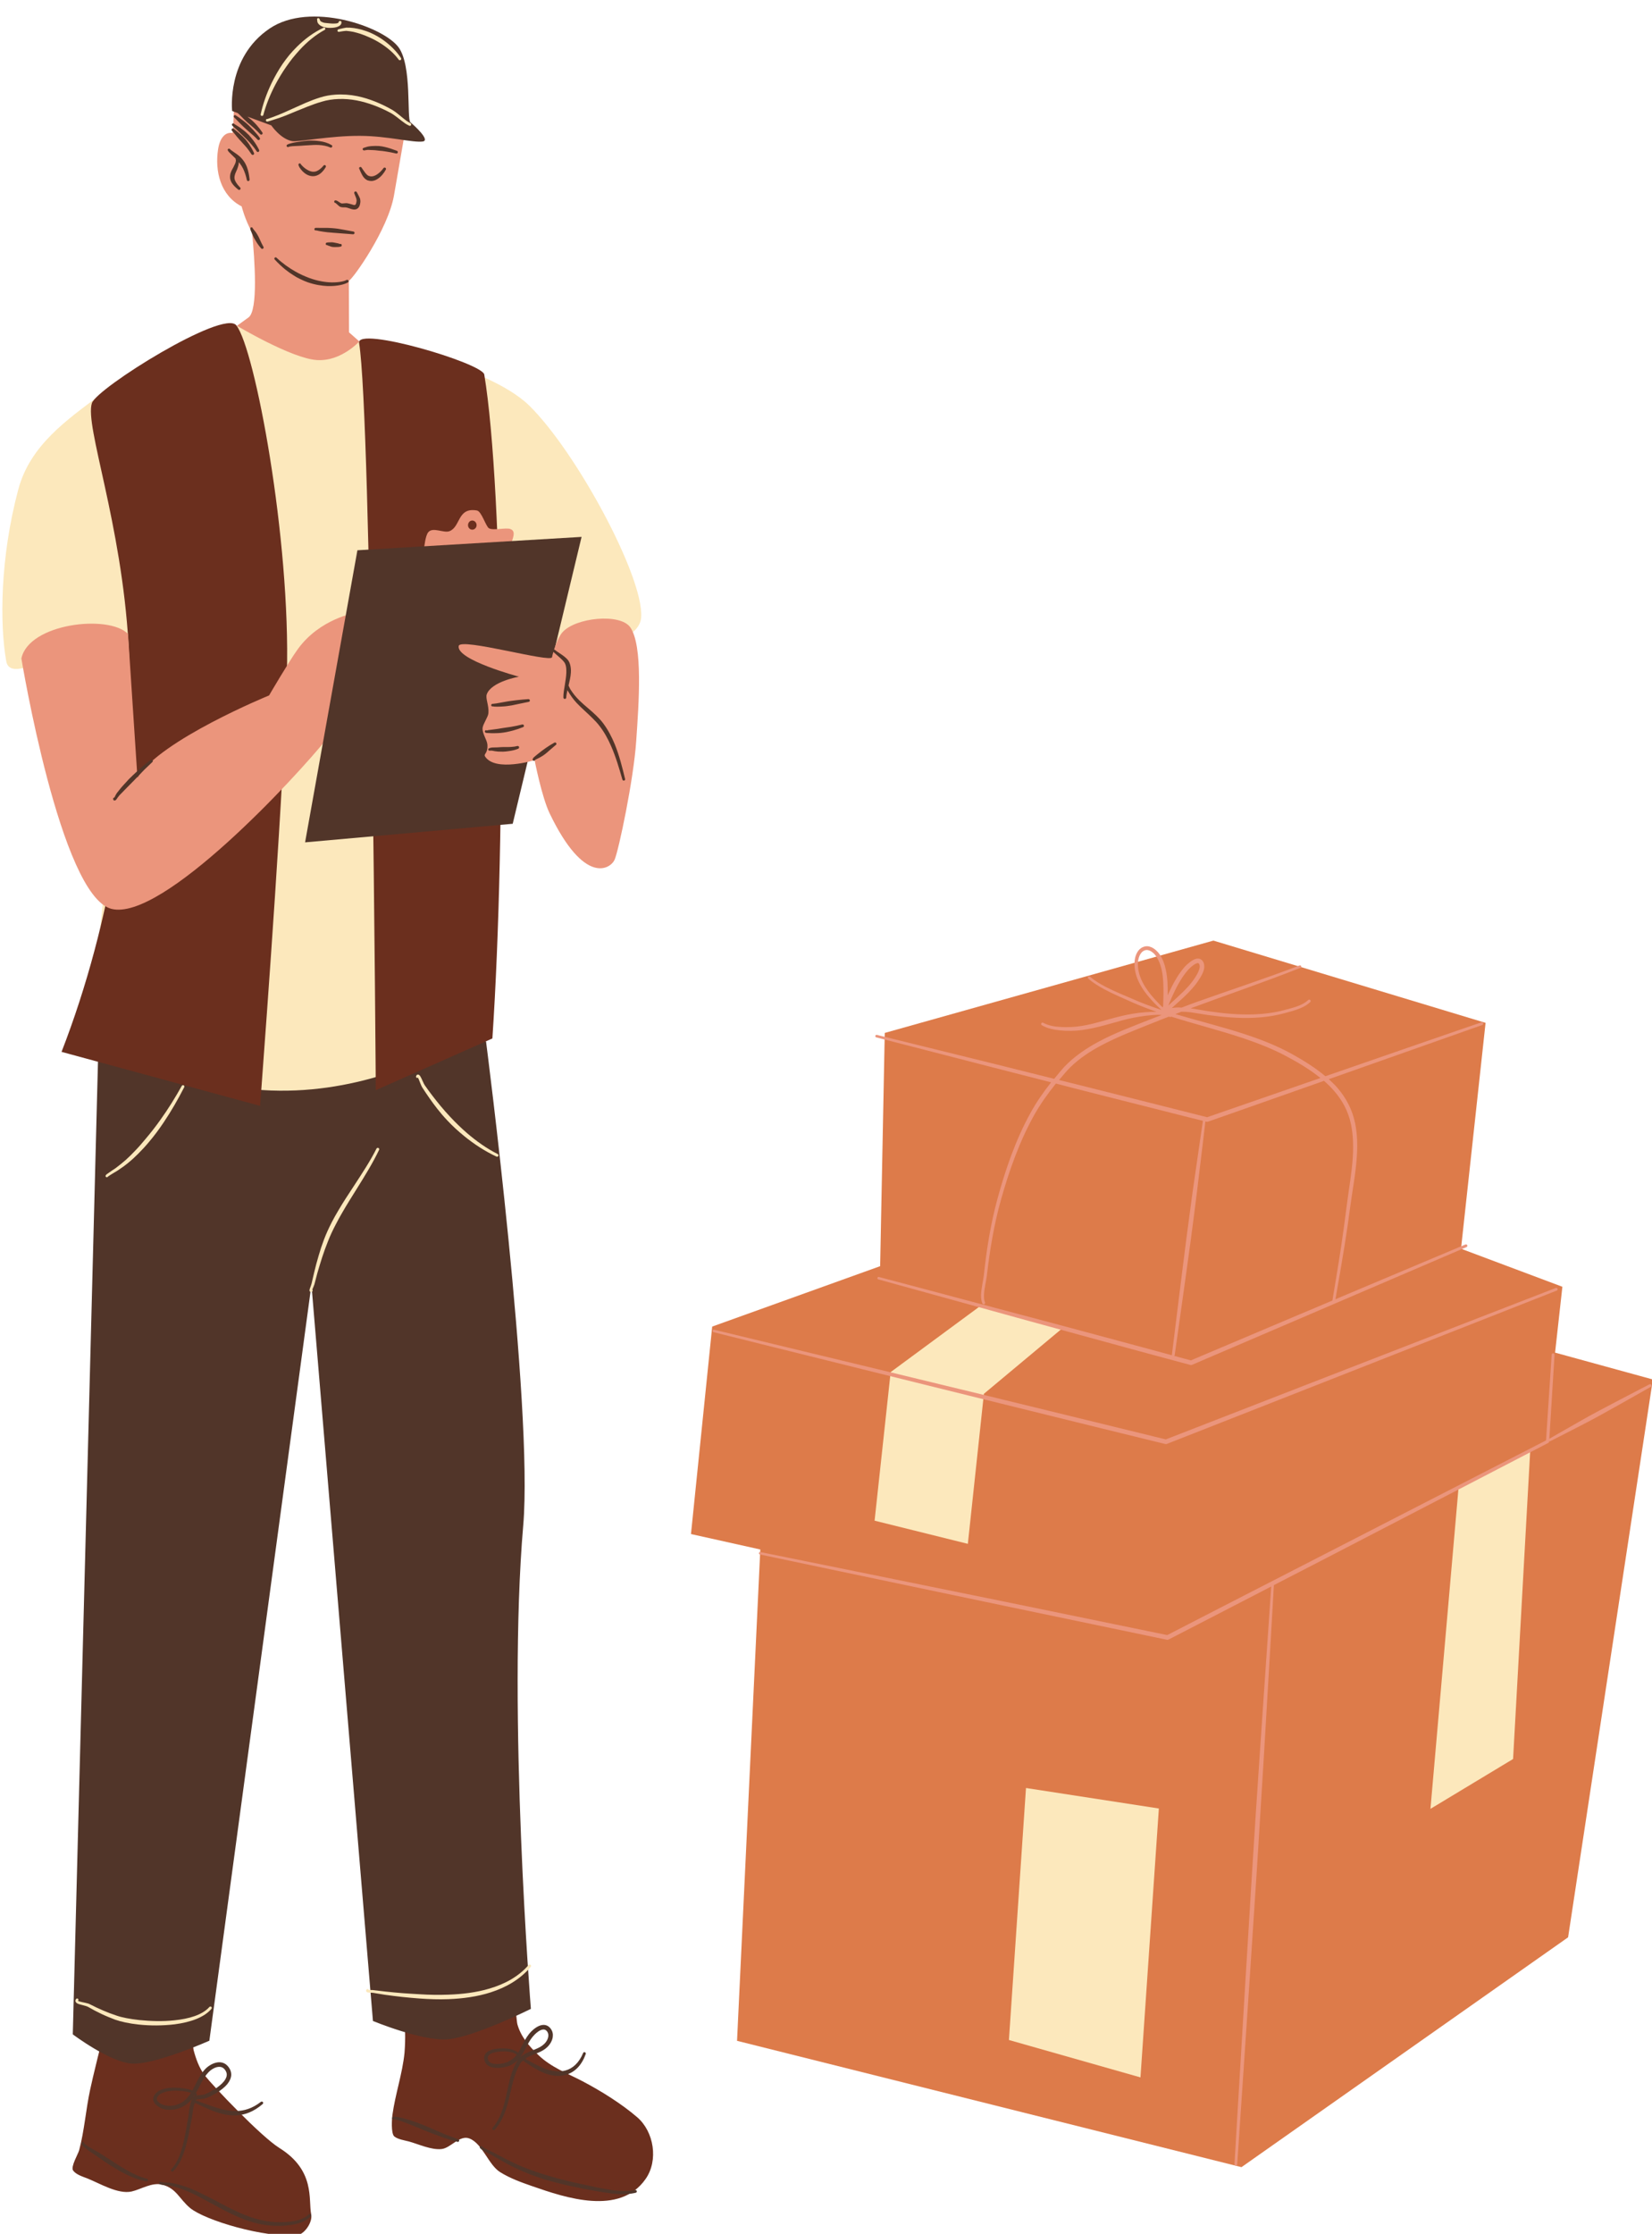
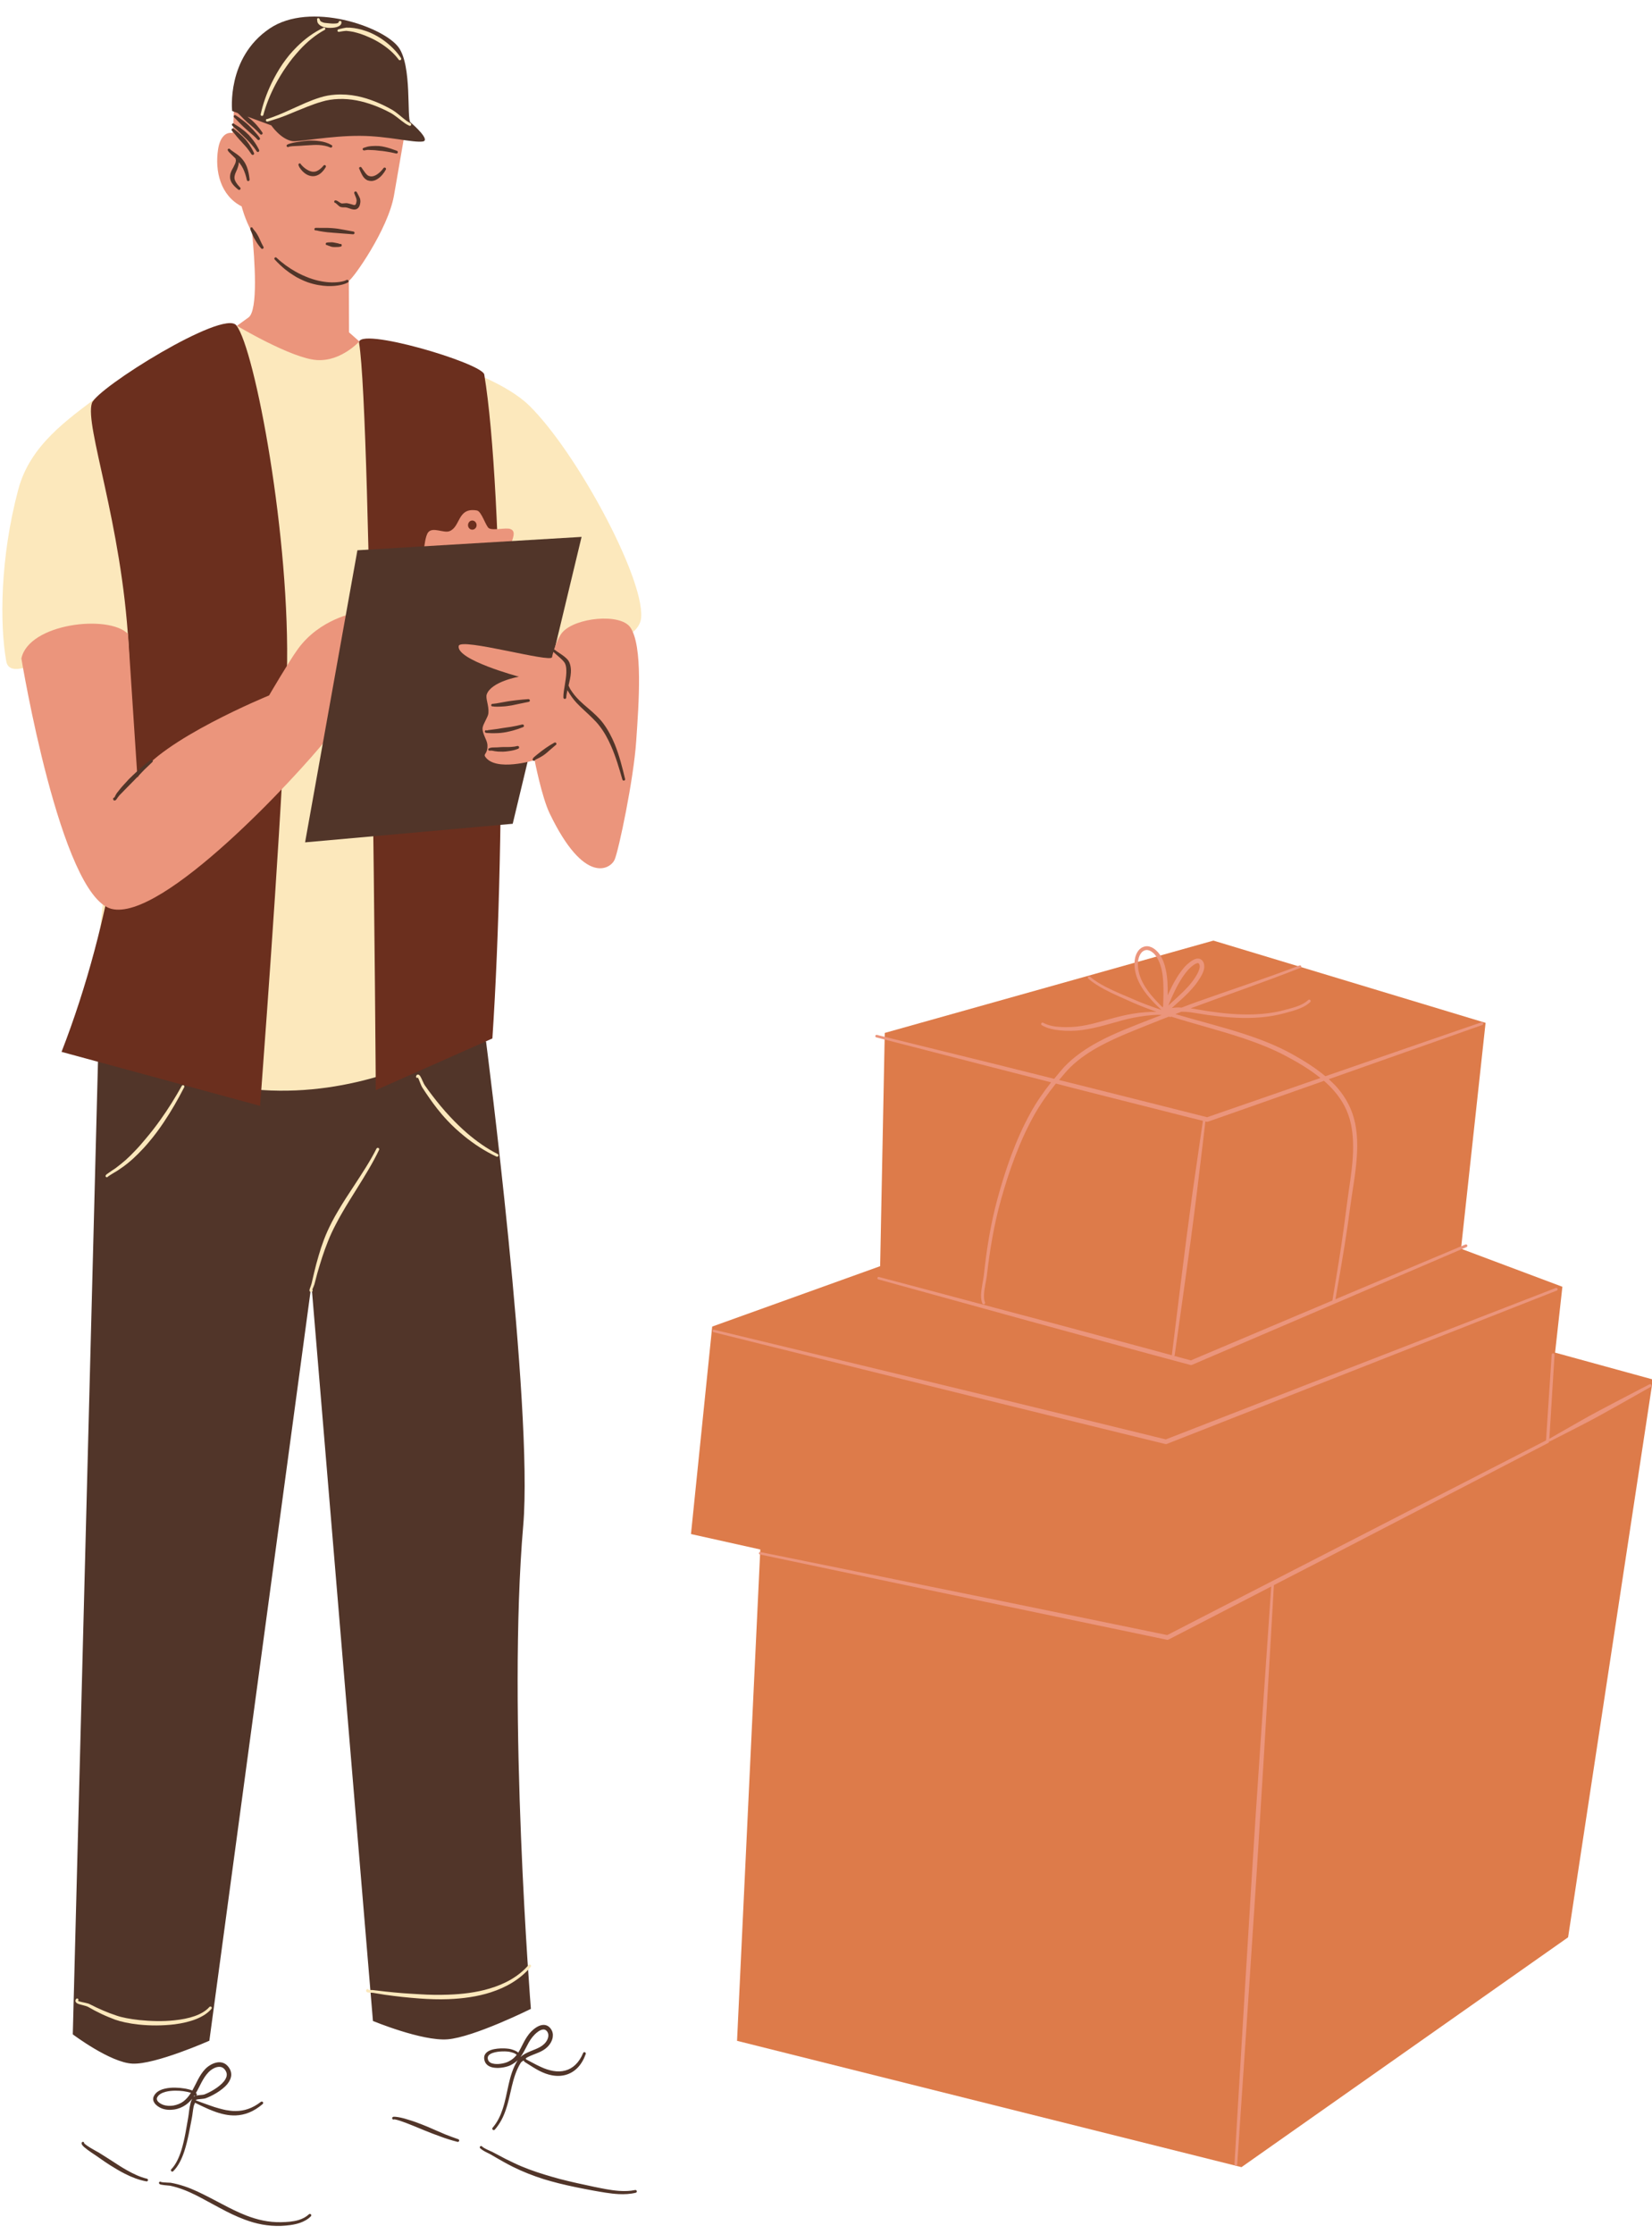
<svg xmlns="http://www.w3.org/2000/svg" fill="#000000" height="94.5" preserveAspectRatio="xMidYMid meet" version="1" viewBox="-0.1 -0.7 69.9 94.5" width="69.9" zoomAndPan="magnify">
  <defs>
    <clipPath id="a">
-       <path d="M 2 83 L 28 83 L 28 93.871 L 2 93.871 Z M 2 83" />
-     </clipPath>
+       </clipPath>
    <clipPath id="b">
      <path d="M 2 43 L 27 43 L 27 93.871 L 2 93.871 Z M 2 43" />
    </clipPath>
    <clipPath id="c">
      <path d="M 29 39 L 69.84 39 L 69.84 91 L 29 91 Z M 29 39" />
    </clipPath>
    <clipPath id="d">
      <path d="M 30 39 L 69.84 39 L 69.84 91 L 30 91 Z M 30 39" />
    </clipPath>
  </defs>
  <g>
    <g id="change1_1">
      <path d="M 9.742 4.926 C 9.805 4.57 9.766 3.672 9.844 3.602 C 10.051 3.426 11.84 3.949 12.246 3.887 C 15.336 3.398 16.984 5.184 16.984 5.184 C 16.984 5.184 16.781 6.367 16.57 7.57 C 16.316 9.012 14.844 11.09 14.66 11.18 L 14.668 13.359 L 15.141 13.777 C 15.141 13.777 13.973 14.871 12.684 14.617 C 11.57 14.398 9.883 13.113 9.883 13.113 C 9.883 13.113 9.84 13.145 10.414 12.73 C 10.828 12.434 10.68 10.301 10.566 9.141 C 10.242 8.531 10.125 8.031 10.125 8.031 C 9.238 7.578 8.98 6.555 9.129 5.605 C 9.215 5.078 9.465 4.879 9.742 4.926" fill="#eb957c" fill-rule="evenodd" />
    </g>
    <g clip-path="url(#a)" id="change2_2">
      <path d="M 26.859 88.863 C 26.191 88.289 25.324 87.75 24.543 87.34 C 23.898 87.004 23.223 86.754 22.688 86.242 C 22.293 85.867 21.934 85.457 21.789 84.922 C 21.758 84.809 21.711 83.961 21.613 83.93 C 21.289 83.832 20.656 84.152 20.355 84.238 C 19.398 84.516 18.395 84.906 17.391 84.973 L 16.957 84.93 C 17.094 84.887 17.031 86 17.016 86.141 C 16.926 87.031 16.625 87.883 16.504 88.77 C 16.484 88.906 16.434 89.555 16.586 89.68 C 16.734 89.801 17.023 89.844 17.203 89.891 C 17.609 90.004 18.152 90.258 18.582 90.211 C 18.973 90.172 19.348 89.598 19.766 89.766 C 20.32 89.984 20.562 90.875 21.062 91.188 C 21.48 91.449 21.957 91.621 22.418 91.781 C 23.84 92.277 26.121 93.043 27.215 91.48 C 27.77 90.691 27.57 89.473 26.859 88.863 Z M 13.066 92.969 C 13.137 93.32 12.766 93.828 12.469 93.855 C 11.098 93.98 8.57 93.227 7.941 92.703 C 7.48 92.316 7.367 91.875 6.766 91.719 C 6.332 91.605 5.855 91.922 5.465 92.008 C 4.887 92.133 4.113 91.66 3.594 91.453 C 3.402 91.379 3.117 91.293 2.992 91.117 C 2.883 90.957 3.207 90.422 3.25 90.258 C 3.473 89.422 3.531 88.543 3.715 87.695 C 3.789 87.336 4.27 85.297 4.352 85.234 C 4.395 85.207 4.621 85.285 4.664 85.293 C 4.984 85.355 5.312 85.41 5.637 85.438 C 5.926 85.461 6.215 85.488 6.508 85.508 C 6.879 85.535 7.25 85.535 7.621 85.535 C 7.695 85.535 7.941 85.504 8.008 85.562 C 8.07 85.621 8.07 85.941 8.09 86.02 C 8.191 86.398 8.332 86.797 8.574 87.109 C 8.914 87.543 10.938 89.676 11.719 90.164 C 13.254 91.121 12.941 92.355 13.066 92.969" fill="#6b2f1e" fill-rule="evenodd" />
    </g>
    <g clip-path="url(#b)" id="change3_3">
      <path d="M 22.211 85.82 C 22.117 85.992 22.035 86.168 21.922 86.32 C 21.98 86.266 22.047 86.219 22.117 86.18 C 22.254 86.105 22.406 86.051 22.555 85.988 C 22.695 85.93 22.828 85.863 22.926 85.766 C 23 85.695 23.062 85.602 23.09 85.5 C 23.113 85.41 23.109 85.316 23.047 85.234 C 22.996 85.164 22.93 85.145 22.863 85.156 C 22.738 85.176 22.609 85.281 22.523 85.367 C 22.383 85.508 22.289 85.664 22.211 85.82 Z M 21.762 86.227 C 21.754 86.215 21.738 86.203 21.727 86.195 C 21.656 86.145 21.551 86.121 21.492 86.105 C 21.359 86.07 21 86.059 20.75 86.145 C 20.605 86.195 20.496 86.281 20.551 86.438 C 20.59 86.551 20.703 86.594 20.832 86.609 C 21.039 86.633 21.293 86.574 21.418 86.508 C 21.57 86.434 21.676 86.336 21.762 86.227 Z M 22.043 85.73 C 22.133 85.559 22.23 85.387 22.387 85.23 C 22.5 85.117 22.672 84.988 22.836 84.965 C 22.969 84.945 23.098 84.98 23.203 85.121 C 23.281 85.227 23.305 85.348 23.289 85.465 C 23.27 85.625 23.172 85.789 23.055 85.898 C 22.961 85.992 22.844 86.059 22.715 86.117 C 22.547 86.191 22.359 86.25 22.203 86.336 C 22.176 86.348 22.164 86.371 22.141 86.387 C 22.152 86.402 22.16 86.418 22.176 86.426 C 22.316 86.5 22.457 86.574 22.598 86.648 C 22.656 86.676 22.719 86.707 22.777 86.734 C 22.957 86.82 23.133 86.875 23.301 86.906 C 23.488 86.938 23.664 86.934 23.828 86.887 C 24.141 86.801 24.402 86.559 24.574 86.148 C 24.586 86.117 24.617 86.102 24.648 86.117 C 24.68 86.129 24.695 86.16 24.684 86.191 C 24.516 86.664 24.23 86.945 23.883 87.059 C 23.695 87.121 23.484 87.133 23.266 87.094 C 23.082 87.062 22.891 86.992 22.699 86.891 C 22.617 86.848 22.539 86.801 22.461 86.754 C 22.344 86.684 22.23 86.605 22.113 86.535 C 22.09 86.52 22.07 86.496 22.055 86.469 C 22.051 86.465 22.051 86.465 22.051 86.465 C 22.012 86.496 21.961 86.52 21.934 86.562 C 21.551 87.18 21.531 87.91 21.293 88.574 C 21.195 88.863 21.055 89.137 20.836 89.391 C 20.812 89.414 20.777 89.418 20.75 89.395 C 20.727 89.375 20.723 89.336 20.742 89.312 C 20.949 89.07 21.074 88.805 21.164 88.531 C 21.395 87.852 21.406 87.109 21.789 86.477 C 21.797 86.465 21.801 86.457 21.809 86.449 C 21.723 86.531 21.621 86.605 21.496 86.668 C 21.348 86.738 21.055 86.805 20.809 86.77 C 20.617 86.746 20.461 86.656 20.406 86.484 C 20.344 86.285 20.422 86.152 20.574 86.066 C 20.84 85.918 21.355 85.941 21.523 85.988 C 21.605 86.012 21.754 86.059 21.828 86.133 C 21.906 86.008 21.973 85.867 22.043 85.73 Z M 6.59 88.207 C 6.645 88.266 6.727 88.312 6.793 88.336 C 6.93 88.387 7.09 88.395 7.238 88.371 C 7.391 88.344 7.539 88.285 7.656 88.199 C 7.789 88.098 7.887 87.977 7.969 87.848 L 7.98 87.832 C 7.93 87.816 7.883 87.805 7.832 87.793 C 7.773 87.781 7.715 87.77 7.656 87.762 C 7.473 87.738 7.164 87.723 6.91 87.789 C 6.75 87.832 6.609 87.902 6.547 88.035 C 6.52 88.102 6.547 88.16 6.59 88.207 Z M 8.09 88 C 8.109 87.984 8.133 87.973 8.16 87.961 C 8.156 87.961 8.148 87.961 8.145 87.957 C 8.141 87.957 8.133 87.953 8.125 87.945 L 8.125 87.949 C 8.113 87.965 8.102 87.98 8.09 88 Z M 8.18 87.859 C 8.184 87.863 8.188 87.863 8.188 87.859 C 8.191 87.859 8.188 87.859 8.188 87.859 C 8.184 87.859 8.184 87.855 8.18 87.855 Z M 8.188 87.844 C 8.207 87.848 8.223 87.867 8.227 87.887 C 8.23 87.922 8.215 87.941 8.207 87.949 C 8.316 87.926 8.484 87.922 8.535 87.906 C 8.75 87.828 9.164 87.609 9.379 87.344 C 9.457 87.242 9.508 87.133 9.492 87.02 C 9.48 86.953 9.449 86.887 9.387 86.82 C 9.297 86.727 9.18 86.719 9.062 86.75 C 8.934 86.785 8.809 86.871 8.727 86.957 C 8.477 87.215 8.363 87.547 8.188 87.844 Z M 6.734 88.488 C 6.629 88.445 6.5 88.363 6.434 88.258 C 6.379 88.176 6.359 88.078 6.41 87.973 C 6.492 87.801 6.668 87.703 6.879 87.656 C 7.152 87.59 7.48 87.613 7.676 87.645 C 7.734 87.652 7.797 87.664 7.859 87.68 C 7.918 87.695 7.98 87.711 8.039 87.734 C 8.211 87.426 8.332 87.09 8.586 86.824 C 8.715 86.691 8.918 86.566 9.117 86.543 C 9.266 86.527 9.41 86.566 9.527 86.691 C 9.645 86.82 9.688 86.953 9.684 87.082 C 9.676 87.211 9.617 87.34 9.523 87.457 C 9.285 87.75 8.828 87.984 8.594 88.066 C 8.562 88.078 8.488 88.086 8.41 88.094 C 8.332 88.102 8.246 88.105 8.199 88.129 L 8.195 88.129 C 8.191 88.137 8.191 88.145 8.188 88.152 C 8.387 88.227 8.586 88.301 8.777 88.367 C 8.914 88.418 9.051 88.461 9.184 88.496 C 9.277 88.523 9.367 88.543 9.457 88.562 C 9.598 88.586 9.734 88.605 9.871 88.602 C 10.219 88.602 10.57 88.5 10.938 88.215 C 10.965 88.195 11 88.199 11.023 88.223 C 11.043 88.25 11.039 88.289 11.012 88.309 C 10.629 88.637 10.254 88.773 9.875 88.789 C 9.723 88.793 9.574 88.781 9.422 88.75 C 9.324 88.73 9.227 88.707 9.133 88.676 C 8.992 88.633 8.855 88.578 8.719 88.52 C 8.531 88.438 8.344 88.348 8.152 88.254 C 8.133 88.309 8.105 88.355 8.094 88.41 C 8.059 88.578 8.047 88.758 8.016 88.91 C 7.938 89.297 7.855 89.828 7.699 90.305 C 7.59 90.637 7.441 90.941 7.23 91.148 C 7.207 91.172 7.172 91.172 7.148 91.148 C 7.125 91.125 7.125 91.09 7.148 91.066 C 7.34 90.867 7.473 90.578 7.574 90.262 C 7.719 89.793 7.793 89.262 7.863 88.879 C 7.895 88.703 7.906 88.484 7.957 88.293 C 7.973 88.215 8 88.145 8.035 88.078 C 7.957 88.176 7.867 88.266 7.762 88.34 C 7.621 88.441 7.449 88.512 7.266 88.539 C 7.086 88.566 6.898 88.555 6.734 88.488 Z M 26.773 91.945 C 26.555 91.992 26.32 91.996 26.082 91.98 C 25.727 91.953 25.363 91.875 25.039 91.809 C 24.555 91.707 24.066 91.602 23.586 91.477 C 23.383 91.422 23.176 91.363 22.973 91.301 C 22.523 91.164 22.082 91.008 21.656 90.805 C 21.531 90.746 21.406 90.684 21.285 90.625 C 21.102 90.531 20.922 90.434 20.738 90.336 C 20.645 90.289 20.516 90.242 20.41 90.18 C 20.363 90.156 20.324 90.129 20.293 90.098 C 20.273 90.078 20.238 90.078 20.219 90.098 C 20.195 90.121 20.195 90.152 20.215 90.176 C 20.254 90.211 20.301 90.246 20.352 90.277 C 20.457 90.344 20.586 90.395 20.676 90.449 C 20.855 90.555 21.035 90.656 21.215 90.758 C 21.336 90.824 21.457 90.891 21.582 90.953 C 22.012 91.168 22.461 91.344 22.918 91.488 C 23.121 91.551 23.332 91.605 23.539 91.66 C 24.023 91.781 24.52 91.879 25.008 91.969 C 25.34 92.027 25.711 92.098 26.074 92.117 C 26.324 92.129 26.57 92.117 26.801 92.059 C 26.832 92.055 26.852 92.02 26.844 91.988 C 26.836 91.957 26.805 91.938 26.773 91.945 Z M 18.746 89.594 C 18.496 89.492 18.254 89.379 18.004 89.273 C 17.84 89.203 17.672 89.141 17.496 89.074 C 17.371 89.031 17.246 88.988 17.121 88.953 C 17.035 88.926 16.953 88.902 16.863 88.883 C 16.84 88.875 16.641 88.84 16.57 88.844 C 16.543 88.844 16.527 88.852 16.516 88.859 C 16.5 88.871 16.492 88.887 16.492 88.906 C 16.492 88.914 16.496 88.926 16.504 88.938 C 16.52 88.965 16.551 88.969 16.578 88.957 L 16.582 88.953 C 16.648 88.961 16.809 89.008 16.828 89.016 C 16.91 89.043 16.988 89.07 17.07 89.102 C 17.191 89.148 17.312 89.199 17.434 89.246 C 17.578 89.305 17.719 89.367 17.859 89.422 C 18.078 89.512 18.293 89.594 18.512 89.672 C 18.75 89.762 18.996 89.84 19.254 89.906 C 19.285 89.914 19.32 89.898 19.328 89.867 C 19.336 89.836 19.32 89.801 19.285 89.793 C 19.102 89.73 18.922 89.664 18.746 89.594 Z M 12.543 93.211 C 12.301 93.285 12.031 93.301 11.789 93.305 C 11.254 93.316 10.777 93.199 10.32 93.023 C 9.969 92.887 9.629 92.715 9.289 92.535 C 8.949 92.359 8.613 92.176 8.254 92.008 C 8.074 91.926 7.891 91.848 7.699 91.785 C 7.512 91.723 7.32 91.672 7.121 91.637 C 7.086 91.633 6.832 91.629 6.73 91.609 C 6.727 91.605 6.723 91.605 6.719 91.605 C 6.723 91.609 6.723 91.617 6.727 91.617 C 6.723 91.613 6.723 91.609 6.719 91.605 C 6.715 91.605 6.711 91.605 6.715 91.602 C 6.699 91.59 6.672 91.586 6.652 91.598 C 6.629 91.609 6.617 91.645 6.633 91.668 C 6.637 91.68 6.648 91.691 6.672 91.703 C 6.688 91.711 6.715 91.719 6.754 91.723 C 6.867 91.746 7.066 91.754 7.098 91.762 C 7.285 91.801 7.473 91.859 7.652 91.926 C 7.832 91.992 8.008 92.074 8.184 92.16 C 8.531 92.336 8.863 92.527 9.199 92.703 C 9.547 92.891 9.895 93.062 10.254 93.195 C 10.73 93.375 11.234 93.48 11.797 93.461 C 12.047 93.449 12.332 93.422 12.586 93.336 C 12.758 93.277 12.922 93.188 13.051 93.059 C 13.074 93.035 13.078 92.996 13.055 92.973 C 13.031 92.949 12.992 92.949 12.969 92.973 C 12.848 93.086 12.703 93.16 12.543 93.211 Z M 6.719 91.605 C 6.719 91.602 6.715 91.598 6.715 91.602 Z M 3.461 89.969 C 3.465 89.965 3.465 89.961 3.461 89.961 Z M 5.266 91.105 C 5.062 90.992 4.867 90.863 4.676 90.738 C 4.594 90.688 4.516 90.637 4.438 90.586 C 4.316 90.508 4.195 90.43 4.078 90.359 C 4.047 90.344 3.887 90.254 3.734 90.164 C 3.633 90.102 3.535 90.039 3.484 89.988 C 3.477 89.98 3.469 89.973 3.461 89.969 C 3.461 89.973 3.457 89.977 3.457 89.98 C 3.457 89.977 3.461 89.973 3.461 89.969 C 3.457 89.965 3.457 89.965 3.461 89.961 C 3.461 89.938 3.449 89.918 3.43 89.91 C 3.398 89.898 3.367 89.914 3.359 89.938 C 3.348 89.961 3.352 89.984 3.363 90.016 C 3.379 90.047 3.414 90.086 3.461 90.129 C 3.625 90.273 3.941 90.473 3.984 90.504 C 4.098 90.582 4.215 90.664 4.332 90.746 C 4.41 90.797 4.488 90.848 4.57 90.902 C 4.77 91.027 4.977 91.152 5.188 91.258 C 5.48 91.406 5.785 91.523 6.09 91.578 C 6.121 91.586 6.152 91.566 6.16 91.535 C 6.168 91.5 6.145 91.469 6.113 91.465 C 5.824 91.395 5.543 91.262 5.266 91.105 Z M 18.832 85.57 C 17.754 85.652 15.68 84.793 15.68 84.793 L 13.078 53.648 L 8.758 85.629 C 8.758 85.629 6.465 86.645 5.504 86.598 C 4.566 86.555 2.98 85.359 2.98 85.359 L 4.051 44.004 L 20.465 43.355 C 20.465 43.355 22.469 58.824 22.039 63.832 C 21.359 71.738 22.363 84.281 22.363 84.281 C 22.363 84.281 19.945 85.484 18.832 85.57" fill="#513529" fill-rule="evenodd" />
    </g>
    <g id="change4_1">
      <path d="M 3.738 42.621 C 3.738 42.621 5.145 28.648 5.32 26.211 C 5.176 26.207 4.582 26.23 4.371 26.199 C 3.387 26.062 0.371 28.453 0.164 27.27 C -0.113 25.715 -0.098 22.898 0.672 20.012 C 1.168 18.137 2.734 17.059 4.152 15.996 C 5.695 14.84 9.926 13.082 9.926 13.082 C 9.926 13.082 12.23 14.457 13.297 14.531 C 14.363 14.605 15.141 13.703 15.141 13.703 C 15.141 13.703 20.477 14.672 22.301 16.465 C 24.281 18.414 27.125 23.672 27.031 25.395 C 26.941 27.047 22.133 26.809 22.133 26.809 L 20.004 36.23 L 20.508 42.633 C 20.508 42.633 12.18 48.957 3.738 42.621" fill="#fce8bc" fill-rule="evenodd" />
    </g>
    <g id="change2_1">
      <path d="M 15.094 13.809 C 14.973 13.082 20.312 14.66 20.391 15.145 C 21.207 20.07 21.324 34.402 20.734 43.23 L 15.801 45.418 C 15.801 45.418 15.617 16.977 15.094 13.809 Z M 3.789 16.352 C 4.004 15.711 9.352 12.375 9.898 13.062 C 10.684 14.043 12.199 22.098 12.039 27.82 C 11.906 32.539 11.211 41.969 10.906 46.082 L 2.504 43.797 C 4.656 38.262 5.641 31.848 5.34 26.582 C 5.043 21.387 3.473 17.305 3.789 16.352" fill="#6b2f1e" fill-rule="evenodd" />
    </g>
    <g id="change1_2">
      <path d="M 0.805 27.156 C 1.113 25.672 4.5 25.277 5.316 26.117 L 5.715 32.191 C 6.684 30.598 11.285 28.719 11.285 28.719 C 11.285 28.719 12.117 27.293 12.492 26.773 C 13.43 25.465 14.945 25.223 14.945 25.223 C 14.945 25.223 14.977 28.984 13.73 30.551 C 12.48 32.117 6.762 38.312 4.609 37.746 C 2.457 37.18 0.805 27.156 0.805 27.156" fill="#eb957c" fill-rule="evenodd" />
    </g>
    <g id="change1_3">
      <path d="M 19.883 21.32 C 19.984 21.32 20.066 21.41 20.066 21.516 C 20.066 21.621 19.984 21.707 19.883 21.707 C 19.781 21.707 19.703 21.621 19.703 21.516 C 19.703 21.41 19.781 21.32 19.883 21.32 Z M 21.488 22.508 C 21.488 22.508 17.805 22.66 17.816 22.613 C 17.867 22.418 17.887 21.977 18.023 21.812 C 18.219 21.582 18.676 21.863 18.918 21.77 C 19.395 21.59 19.246 20.75 20.078 20.895 C 20.277 20.926 20.457 21.574 20.59 21.648 C 20.766 21.75 21.305 21.613 21.488 21.676 C 21.82 21.789 21.488 22.234 21.488 22.508" fill="#eb957c" fill-rule="evenodd" />
    </g>
    <g id="change3_1">
      <path d="M 12.809 34.934 L 15.023 22.578 L 24.508 22.012 L 21.594 34.148 L 12.809 34.934" fill="#513529" fill-rule="evenodd" />
    </g>
    <g id="change1_4">
      <path d="M 26.82 30.641 C 26.711 32.277 26.078 35.273 25.906 35.668 C 25.73 36.062 24.629 36.773 23.156 33.707 C 22.824 33.02 22.52 31.457 22.52 31.457 C 22.52 31.457 20.879 31.961 20.434 31.316 C 20.336 31.176 20.551 31.207 20.523 30.797 C 20.508 30.598 20.297 30.328 20.32 30.094 C 20.336 29.926 20.555 29.629 20.566 29.469 C 20.594 29.137 20.434 28.848 20.496 28.672 C 20.691 28.129 21.859 27.926 21.859 27.926 C 21.859 27.926 19.191 27.215 19.309 26.625 C 19.383 26.262 23.215 27.352 23.258 27.102 C 23.289 26.922 23.473 26.305 23.699 26.047 C 24.25 25.422 26.148 25.23 26.57 25.84 C 27.109 26.625 26.93 29.043 26.82 30.641" fill="#eb957c" fill-rule="evenodd" />
    </g>
    <g clip-path="url(#c)" id="change5_1">
      <path d="M 37.336 42.996 L 51.242 39.09 L 62.758 42.57 L 61.719 52.125 L 66.008 53.734 L 65.699 56.52 L 69.836 57.656 L 66.25 81.254 L 52.43 90.977 L 31.086 85.633 L 32.07 64.848 L 29.137 64.195 L 30.035 55.418 L 37.141 52.863 L 37.336 42.996" fill="#dd7b4a" fill-rule="evenodd" />
    </g>
    <g id="change3_2">
      <path d="M 22.984 30.949 C 22.926 30.988 22.867 31.031 22.812 31.074 C 22.758 31.117 22.707 31.16 22.648 31.203 C 22.629 31.223 22.5 31.316 22.461 31.367 C 22.438 31.402 22.434 31.434 22.441 31.449 C 22.453 31.477 22.48 31.492 22.512 31.48 C 22.527 31.473 22.535 31.461 22.543 31.449 C 22.543 31.449 22.543 31.449 22.543 31.445 C 22.559 31.434 22.586 31.422 22.617 31.406 C 22.672 31.379 22.727 31.352 22.742 31.344 C 22.789 31.316 22.832 31.289 22.879 31.262 C 22.906 31.242 22.934 31.223 22.961 31.203 C 23.027 31.152 23.086 31.102 23.145 31.047 C 23.234 30.969 23.324 30.891 23.414 30.816 C 23.445 30.801 23.453 30.762 23.434 30.734 C 23.414 30.707 23.379 30.703 23.352 30.719 C 23.223 30.789 23.102 30.867 22.984 30.949 Z M 21.551 30.895 C 21.438 30.906 21.32 30.902 21.207 30.902 C 21.168 30.906 21.129 30.906 21.094 30.906 C 21.051 30.91 21.012 30.914 20.973 30.914 C 20.91 30.922 20.805 30.914 20.719 30.922 C 20.672 30.93 20.625 30.938 20.594 30.957 C 20.566 30.965 20.551 30.996 20.562 31.023 C 20.574 31.051 20.602 31.066 20.633 31.055 C 20.656 31.051 20.688 31.055 20.719 31.055 C 20.758 31.062 20.801 31.07 20.84 31.078 C 20.891 31.086 20.941 31.09 20.977 31.094 C 21.043 31.094 21.113 31.098 21.188 31.098 C 21.258 31.094 21.332 31.09 21.402 31.078 C 21.555 31.059 21.703 31.027 21.828 30.973 C 21.855 30.961 21.871 30.93 21.863 30.898 C 21.852 30.867 21.82 30.852 21.785 30.859 C 21.715 30.879 21.633 30.891 21.551 30.895 Z M 21.527 30.047 C 21.41 30.066 21.293 30.082 21.176 30.098 C 21.105 30.109 21.035 30.121 20.965 30.133 C 20.918 30.137 20.871 30.145 20.824 30.152 L 20.547 30.188 C 20.543 30.188 20.516 30.199 20.5 30.203 L 20.496 30.199 C 20.496 30.199 20.496 30.199 20.5 30.203 C 20.492 30.203 20.488 30.199 20.488 30.195 C 20.477 30.188 20.465 30.188 20.453 30.191 C 20.426 30.199 20.406 30.227 20.414 30.254 C 20.414 30.27 20.43 30.289 20.457 30.301 C 20.477 30.309 20.539 30.309 20.547 30.309 C 20.594 30.312 20.645 30.316 20.691 30.316 C 20.738 30.316 20.785 30.316 20.836 30.316 C 20.918 30.316 21 30.312 21.082 30.305 C 21.16 30.297 21.242 30.285 21.324 30.27 C 21.422 30.25 21.516 30.227 21.609 30.203 C 21.75 30.164 21.891 30.117 22.027 30.062 C 22.059 30.055 22.078 30.02 22.066 29.988 C 22.059 29.957 22.023 29.941 21.992 29.949 C 21.84 29.988 21.684 30.02 21.527 30.047 Z M 20.742 29.184 C 20.742 29.195 20.754 29.188 20.762 29.18 L 20.758 29.18 C 20.754 29.184 20.75 29.184 20.742 29.184 Z M 21.742 28.922 C 21.641 28.934 21.539 28.949 21.438 28.961 C 21.371 28.973 21.305 28.984 21.238 28.996 L 20.91 29.055 L 20.793 29.07 C 20.781 29.074 20.746 29.074 20.738 29.074 C 20.711 29.078 20.699 29.09 20.695 29.094 C 20.684 29.117 20.676 29.137 20.691 29.156 C 20.695 29.16 20.699 29.176 20.727 29.184 C 20.73 29.184 20.738 29.184 20.742 29.184 C 20.742 29.18 20.75 29.18 20.758 29.18 L 20.766 29.18 L 20.762 29.18 C 20.777 29.184 20.793 29.188 20.801 29.191 L 20.922 29.195 C 20.98 29.195 21.035 29.195 21.094 29.191 C 21.152 29.188 21.207 29.184 21.266 29.18 C 21.324 29.172 21.387 29.168 21.449 29.156 C 21.488 29.152 21.531 29.145 21.57 29.137 C 21.664 29.117 21.758 29.098 21.848 29.078 C 21.988 29.051 22.125 29.02 22.266 28.992 C 22.301 28.988 22.324 28.961 22.32 28.926 C 22.312 28.895 22.285 28.871 22.254 28.875 C 22.082 28.887 21.91 28.902 21.742 28.922 Z M 25.914 30.789 C 25.781 30.465 25.617 30.156 25.414 29.887 C 25.328 29.773 25.23 29.668 25.129 29.57 C 24.902 29.348 24.645 29.156 24.414 28.93 C 24.34 28.855 24.27 28.781 24.207 28.703 C 24.141 28.621 24.082 28.535 24.027 28.449 C 24.012 28.426 23.984 28.355 23.957 28.301 C 23.957 28.297 23.957 28.297 23.957 28.297 C 24 28.117 24.043 27.934 24.055 27.758 C 24.059 27.691 24.059 27.625 24.051 27.562 C 24.039 27.453 24.012 27.352 23.961 27.266 C 23.926 27.207 23.863 27.145 23.793 27.086 C 23.656 26.977 23.473 26.871 23.379 26.793 C 23.355 26.773 23.324 26.777 23.305 26.797 C 23.281 26.82 23.285 26.855 23.309 26.875 C 23.395 26.957 23.559 27.086 23.684 27.211 C 23.734 27.262 23.777 27.309 23.801 27.355 C 23.836 27.422 23.852 27.5 23.859 27.582 C 23.863 27.633 23.863 27.691 23.863 27.75 C 23.859 27.914 23.828 28.094 23.801 28.266 C 23.766 28.465 23.734 28.652 23.738 28.809 C 23.738 28.84 23.766 28.867 23.801 28.867 C 23.832 28.867 23.859 28.84 23.859 28.809 C 23.863 28.715 23.887 28.605 23.91 28.492 L 23.918 28.512 C 23.973 28.605 24.031 28.699 24.094 28.785 C 24.156 28.875 24.227 28.957 24.301 29.039 C 24.523 29.273 24.77 29.477 24.996 29.707 C 25.09 29.801 25.18 29.895 25.262 30.004 C 25.461 30.258 25.621 30.551 25.754 30.855 C 25.957 31.316 26.102 31.812 26.234 32.277 C 26.242 32.309 26.277 32.328 26.309 32.32 C 26.34 32.312 26.359 32.281 26.348 32.25 C 26.234 31.773 26.105 31.262 25.914 30.789 Z M 5.684 31.945 C 5.57 32.047 5.461 32.156 5.352 32.262 C 5.281 32.336 5.215 32.414 5.145 32.488 C 5.09 32.547 5.039 32.605 4.988 32.668 C 4.938 32.73 4.887 32.793 4.84 32.855 C 4.812 32.891 4.777 32.965 4.75 33.02 C 4.746 33.023 4.742 33.031 4.738 33.039 C 4.707 33.039 4.684 33.066 4.688 33.094 C 4.688 33.133 4.707 33.152 4.719 33.16 C 4.738 33.168 4.758 33.168 4.781 33.156 C 4.797 33.152 4.812 33.133 4.836 33.102 C 4.867 33.059 4.918 32.98 4.949 32.949 L 5.277 32.613 C 5.375 32.512 5.477 32.414 5.574 32.312 C 5.723 32.16 5.867 32.004 6.016 31.852 C 6.125 31.746 6.234 31.641 6.344 31.539 C 6.371 31.52 6.375 31.48 6.352 31.457 C 6.332 31.43 6.293 31.426 6.27 31.449 C 6.066 31.605 5.871 31.77 5.684 31.945 Z M 10.598 8.98 C 10.598 8.98 10.598 8.984 10.598 8.984 C 10.598 8.988 10.594 8.988 10.594 8.988 L 10.594 8.992 C 10.594 8.992 10.594 8.988 10.598 8.984 Z M 10.914 9.477 C 10.957 9.566 10.996 9.656 11.043 9.734 C 11.062 9.762 11.059 9.797 11.031 9.816 C 11.004 9.836 10.969 9.832 10.949 9.805 C 10.871 9.719 10.797 9.617 10.734 9.512 C 10.703 9.461 10.672 9.41 10.645 9.359 C 10.617 9.305 10.598 9.25 10.574 9.203 C 10.57 9.184 10.508 9.062 10.496 9.012 C 10.488 8.973 10.492 8.949 10.5 8.938 C 10.516 8.914 10.551 8.906 10.574 8.926 C 10.59 8.934 10.598 8.949 10.598 8.965 C 10.602 8.965 10.602 8.965 10.602 8.969 C 10.602 8.969 10.598 8.965 10.598 8.965 L 10.598 8.977 C 10.598 8.977 10.602 8.969 10.602 8.969 C 10.629 9.012 10.711 9.105 10.719 9.117 C 10.742 9.152 10.77 9.188 10.789 9.227 C 10.805 9.25 10.82 9.277 10.832 9.301 C 10.863 9.359 10.887 9.418 10.914 9.477 Z M 13.938 11.246 C 13.672 11.242 13.348 11.191 12.984 11.059 C 12.887 11.023 12.789 10.98 12.684 10.934 C 12.59 10.891 12.492 10.84 12.395 10.785 C 12.137 10.637 11.867 10.453 11.602 10.203 C 11.578 10.18 11.547 10.18 11.523 10.203 C 11.504 10.223 11.504 10.258 11.523 10.277 C 11.672 10.438 11.82 10.578 11.969 10.699 C 12.082 10.789 12.191 10.867 12.305 10.938 C 12.402 11.004 12.504 11.059 12.602 11.105 C 12.711 11.16 12.816 11.203 12.922 11.242 C 13.23 11.348 13.52 11.391 13.766 11.402 C 14.203 11.414 14.516 11.316 14.621 11.246 C 14.652 11.23 14.66 11.195 14.641 11.164 C 14.625 11.137 14.586 11.129 14.559 11.145 C 14.477 11.195 14.25 11.25 13.938 11.246 Z M 16.16 5.512 C 16.086 5.496 16.012 5.484 15.938 5.477 C 15.887 5.473 15.836 5.473 15.785 5.473 C 15.73 5.473 15.676 5.477 15.617 5.48 C 15.562 5.484 15.508 5.492 15.453 5.504 C 15.441 5.504 15.344 5.539 15.301 5.551 C 15.293 5.555 15.289 5.555 15.285 5.555 C 15.285 5.559 15.281 5.559 15.281 5.559 C 15.277 5.559 15.273 5.562 15.273 5.562 C 15.266 5.566 15.262 5.57 15.258 5.574 C 15.25 5.586 15.242 5.598 15.242 5.605 C 15.242 5.625 15.25 5.641 15.27 5.652 C 15.281 5.664 15.297 5.664 15.312 5.66 C 15.316 5.684 15.32 5.68 15.324 5.66 C 15.32 5.66 15.32 5.66 15.316 5.66 L 15.324 5.656 L 15.324 5.66 C 15.324 5.66 15.324 5.66 15.328 5.66 C 15.363 5.656 15.457 5.641 15.465 5.641 C 15.52 5.641 15.57 5.645 15.621 5.648 C 15.676 5.648 15.727 5.652 15.777 5.656 C 15.836 5.66 15.895 5.668 15.953 5.676 C 16.043 5.684 16.129 5.691 16.215 5.707 C 16.363 5.727 16.508 5.758 16.656 5.793 C 16.688 5.805 16.723 5.785 16.73 5.754 C 16.742 5.723 16.723 5.691 16.695 5.68 C 16.516 5.613 16.34 5.551 16.16 5.512 Z M 13.953 5.512 C 13.969 5.484 13.957 5.449 13.926 5.434 C 13.773 5.344 13.598 5.293 13.414 5.27 C 13.258 5.246 13.098 5.242 12.941 5.25 C 12.832 5.258 12.73 5.27 12.629 5.285 C 12.555 5.297 12.477 5.305 12.402 5.32 C 12.348 5.328 12.297 5.34 12.246 5.352 L 12.121 5.387 C 12.109 5.387 12.09 5.402 12.078 5.41 C 12.074 5.41 12.07 5.41 12.062 5.414 C 12.035 5.422 12.02 5.453 12.027 5.48 C 12.031 5.5 12.047 5.512 12.062 5.516 C 12.074 5.523 12.086 5.523 12.102 5.52 C 12.113 5.52 12.137 5.504 12.148 5.5 L 12.27 5.484 L 12.648 5.465 C 12.746 5.457 12.848 5.449 12.953 5.445 C 13.098 5.434 13.25 5.426 13.398 5.434 C 13.566 5.445 13.727 5.473 13.875 5.539 C 13.902 5.555 13.938 5.543 13.953 5.512 Z M 13.762 9.664 L 13.754 9.668 L 13.75 9.668 C 13.754 9.668 13.758 9.668 13.762 9.664 Z M 14.258 9.609 C 14.254 9.609 14.254 9.609 14.254 9.609 C 14.25 9.633 14.312 9.613 14.324 9.617 C 14.344 9.633 14.359 9.645 14.359 9.664 C 14.359 9.676 14.367 9.699 14.34 9.719 C 14.324 9.738 14.297 9.742 14.277 9.734 C 14.266 9.738 14.254 9.746 14.246 9.746 L 14.145 9.75 C 14.094 9.75 14.047 9.754 14 9.75 C 13.98 9.746 13.961 9.746 13.945 9.742 C 13.914 9.734 13.887 9.727 13.859 9.715 L 13.77 9.684 C 13.766 9.68 13.754 9.672 13.746 9.672 C 13.742 9.672 13.738 9.676 13.738 9.672 C 13.73 9.672 13.723 9.668 13.715 9.664 C 13.699 9.664 13.695 9.652 13.691 9.645 C 13.676 9.633 13.684 9.617 13.684 9.602 C 13.684 9.59 13.695 9.578 13.723 9.562 C 13.727 9.562 13.73 9.562 13.738 9.562 C 13.75 9.559 13.781 9.555 13.785 9.555 L 13.887 9.551 C 13.914 9.551 13.941 9.551 13.969 9.551 C 13.988 9.555 14.008 9.555 14.023 9.559 C 14.07 9.566 14.113 9.578 14.16 9.586 Z M 14.203 8.977 C 14.129 8.969 14.055 8.957 13.984 8.953 C 13.91 8.945 13.836 8.945 13.762 8.941 L 13.422 8.941 C 13.406 8.941 13.309 8.934 13.27 8.938 C 13.242 8.938 13.227 8.945 13.223 8.953 C 13.207 8.969 13.195 8.984 13.203 9.004 C 13.207 9.035 13.234 9.055 13.266 9.047 C 13.266 9.047 13.27 9.047 13.27 9.047 C 13.273 9.047 13.281 9.043 13.285 9.039 L 13.277 9.047 C 13.312 9.051 13.395 9.074 13.406 9.074 C 13.465 9.086 13.52 9.094 13.578 9.102 C 13.637 9.109 13.695 9.117 13.75 9.125 C 13.816 9.129 13.879 9.137 13.945 9.141 C 13.988 9.145 14.031 9.152 14.074 9.152 C 14.176 9.16 14.277 9.168 14.379 9.176 C 14.531 9.188 14.68 9.199 14.836 9.211 C 14.867 9.215 14.898 9.191 14.902 9.16 C 14.906 9.125 14.883 9.098 14.852 9.094 C 14.633 9.055 14.418 9.012 14.203 8.977 Z M 15.094 7.613 C 15.066 7.551 15.031 7.496 15 7.434 C 14.988 7.406 14.953 7.391 14.922 7.402 C 14.895 7.414 14.879 7.449 14.891 7.48 C 14.91 7.543 14.941 7.602 14.965 7.668 C 14.973 7.688 14.98 7.715 14.984 7.738 C 14.988 7.758 14.988 7.777 14.988 7.793 C 14.988 7.812 14.984 7.832 14.98 7.848 C 14.965 7.926 14.949 7.965 14.91 7.973 C 14.895 7.977 14.879 7.973 14.859 7.969 C 14.836 7.965 14.809 7.953 14.781 7.945 C 14.715 7.926 14.648 7.906 14.582 7.895 C 14.516 7.891 14.453 7.906 14.391 7.906 C 14.375 7.906 14.355 7.906 14.34 7.902 C 14.305 7.891 14.199 7.809 14.145 7.785 C 14.113 7.777 14.094 7.773 14.078 7.777 C 14.051 7.785 14.035 7.816 14.043 7.844 C 14.047 7.867 14.066 7.883 14.09 7.883 C 14.09 7.887 14.09 7.887 14.094 7.887 L 14.09 7.883 C 14.098 7.883 14.102 7.883 14.109 7.883 C 14.105 7.883 14.098 7.887 14.094 7.887 C 14.125 7.906 14.172 7.953 14.211 7.988 C 14.238 8.016 14.27 8.035 14.281 8.043 C 14.316 8.059 14.348 8.066 14.383 8.07 C 14.438 8.078 14.496 8.066 14.555 8.078 C 14.621 8.09 14.695 8.125 14.758 8.141 C 14.832 8.164 14.902 8.172 14.957 8.156 C 15.043 8.129 15.121 8.062 15.145 7.875 C 15.148 7.848 15.152 7.816 15.148 7.789 C 15.145 7.758 15.141 7.73 15.133 7.699 C 15.121 7.668 15.109 7.641 15.094 7.613 Z M 16.125 6.414 C 16.055 6.512 15.953 6.617 15.84 6.688 C 15.777 6.727 15.711 6.754 15.641 6.762 C 15.602 6.766 15.559 6.762 15.516 6.746 C 15.484 6.738 15.453 6.719 15.43 6.695 C 15.379 6.648 15.336 6.59 15.301 6.539 L 15.23 6.438 C 15.219 6.422 15.195 6.379 15.184 6.371 C 15.16 6.359 15.145 6.359 15.129 6.367 C 15.117 6.371 15.098 6.379 15.094 6.414 C 15.094 6.43 15.098 6.449 15.113 6.457 C 15.113 6.469 15.121 6.488 15.125 6.496 L 15.176 6.609 C 15.211 6.68 15.246 6.754 15.301 6.816 C 15.344 6.867 15.395 6.902 15.453 6.93 C 15.512 6.949 15.566 6.957 15.621 6.957 C 15.703 6.953 15.785 6.926 15.855 6.883 C 16.016 6.789 16.145 6.625 16.223 6.48 C 16.242 6.453 16.234 6.414 16.207 6.398 C 16.18 6.379 16.145 6.387 16.125 6.414 Z M 13.301 6.539 C 13.242 6.562 13.184 6.57 13.113 6.562 C 13.074 6.555 13.031 6.547 12.988 6.527 C 12.945 6.508 12.902 6.484 12.859 6.457 C 12.816 6.43 12.777 6.398 12.738 6.363 L 12.637 6.262 C 12.637 6.242 12.625 6.227 12.605 6.219 C 12.582 6.203 12.562 6.215 12.551 6.223 C 12.535 6.23 12.527 6.246 12.527 6.27 C 12.527 6.285 12.555 6.344 12.555 6.348 C 12.562 6.367 12.574 6.383 12.582 6.395 C 12.598 6.418 12.613 6.441 12.629 6.461 C 12.668 6.512 12.707 6.555 12.754 6.594 C 12.801 6.637 12.855 6.672 12.91 6.699 C 12.961 6.723 13.008 6.738 13.055 6.746 C 13.141 6.762 13.219 6.754 13.289 6.73 C 13.359 6.707 13.426 6.668 13.484 6.617 C 13.559 6.551 13.625 6.469 13.68 6.375 C 13.699 6.348 13.695 6.312 13.664 6.293 C 13.641 6.273 13.602 6.281 13.586 6.309 C 13.504 6.41 13.406 6.492 13.301 6.539 Z M 10.188 6.078 C 10.145 6.02 10.094 5.965 10.039 5.914 C 10.004 5.883 9.965 5.855 9.93 5.828 C 9.875 5.789 9.816 5.75 9.762 5.711 L 9.664 5.641 C 9.648 5.633 9.629 5.602 9.621 5.598 C 9.598 5.586 9.578 5.586 9.566 5.594 C 9.555 5.598 9.527 5.613 9.535 5.652 C 9.535 5.668 9.547 5.68 9.559 5.691 C 9.562 5.703 9.578 5.723 9.582 5.727 L 9.672 5.816 L 9.875 6.016 C 9.875 6.023 9.867 6.023 9.867 6.035 C 9.867 6.039 9.879 6.059 9.883 6.074 L 9.875 6.145 C 9.867 6.18 9.855 6.211 9.84 6.242 C 9.82 6.289 9.797 6.336 9.77 6.387 C 9.742 6.434 9.715 6.484 9.691 6.535 C 9.676 6.574 9.66 6.613 9.648 6.656 C 9.621 6.781 9.633 6.891 9.68 6.984 C 9.742 7.117 9.859 7.223 9.98 7.32 C 10.004 7.34 10.039 7.34 10.062 7.316 C 10.086 7.293 10.086 7.254 10.059 7.23 C 9.984 7.152 9.91 7.066 9.863 6.973 C 9.82 6.895 9.805 6.805 9.836 6.707 C 9.844 6.672 9.855 6.641 9.867 6.613 C 9.891 6.562 9.91 6.512 9.934 6.461 C 9.949 6.414 9.969 6.367 9.98 6.32 C 9.996 6.266 10.004 6.215 10.008 6.16 C 10.016 6.172 10.027 6.184 10.035 6.195 C 10.094 6.273 10.145 6.352 10.188 6.438 C 10.258 6.586 10.309 6.742 10.344 6.91 C 10.348 6.941 10.379 6.965 10.41 6.961 C 10.445 6.953 10.465 6.926 10.461 6.891 C 10.441 6.707 10.41 6.531 10.348 6.367 C 10.309 6.266 10.258 6.168 10.188 6.078 Z M 10 4.461 C 10.059 4.52 10.125 4.586 10.195 4.656 C 10.227 4.684 10.258 4.715 10.289 4.742 C 10.34 4.789 10.391 4.832 10.438 4.875 C 10.594 5.008 10.734 5.129 10.793 5.203 C 10.812 5.227 10.848 5.234 10.875 5.215 C 10.902 5.195 10.91 5.16 10.891 5.133 C 10.844 5.059 10.742 4.938 10.621 4.805 C 10.559 4.738 10.492 4.672 10.426 4.605 C 10.391 4.574 10.359 4.543 10.324 4.512 C 10.289 4.484 10.254 4.453 10.219 4.426 C 10.047 4.293 9.902 4.195 9.871 4.18 C 9.848 4.164 9.812 4.168 9.797 4.195 C 9.781 4.219 9.789 4.254 9.812 4.27 C 9.832 4.285 9.902 4.359 10 4.461 Z M 9.816 4.547 C 9.812 4.539 9.812 4.535 9.809 4.539 L 9.809 4.543 C 9.812 4.543 9.812 4.543 9.816 4.547 Z M 9.719 4.551 C 9.711 4.559 9.707 4.582 9.723 4.605 C 9.727 4.613 9.734 4.621 9.746 4.633 C 9.789 4.672 9.898 4.77 9.902 4.773 L 10.16 5.02 C 10.215 5.07 10.266 5.121 10.316 5.172 C 10.395 5.25 10.469 5.328 10.539 5.41 C 10.621 5.504 10.695 5.598 10.758 5.699 C 10.777 5.73 10.812 5.738 10.84 5.723 C 10.867 5.707 10.879 5.672 10.863 5.641 C 10.793 5.5 10.711 5.363 10.613 5.234 C 10.555 5.156 10.492 5.082 10.43 5.012 C 10.383 4.965 10.336 4.922 10.289 4.879 C 10.242 4.84 10.195 4.801 10.145 4.766 C 10.098 4.727 10.047 4.691 9.992 4.656 C 9.988 4.656 9.863 4.578 9.816 4.547 C 9.816 4.551 9.816 4.559 9.82 4.562 C 9.816 4.555 9.812 4.547 9.809 4.543 C 9.809 4.543 9.809 4.539 9.809 4.539 C 9.801 4.535 9.797 4.527 9.789 4.523 C 9.762 4.512 9.73 4.523 9.719 4.551 Z M 9.715 4.832 C 9.754 4.867 9.852 4.996 9.934 5.094 C 9.977 5.145 10.016 5.184 10.031 5.207 C 10.078 5.254 10.121 5.301 10.16 5.348 C 10.227 5.418 10.289 5.488 10.352 5.562 C 10.418 5.648 10.48 5.734 10.539 5.824 C 10.559 5.852 10.594 5.863 10.621 5.848 C 10.652 5.832 10.66 5.793 10.645 5.766 C 10.586 5.637 10.516 5.516 10.438 5.398 C 10.391 5.328 10.34 5.262 10.285 5.195 C 10.246 5.152 10.207 5.113 10.168 5.074 C 10.137 5.047 10.062 4.977 9.984 4.906 C 9.902 4.836 9.82 4.77 9.785 4.746 C 9.762 4.727 9.73 4.73 9.711 4.754 C 9.691 4.777 9.695 4.812 9.715 4.832 Z M 17.793 5.285 C 17.387 5.348 16.312 5.051 15.133 5.047 C 13.875 5.039 12.512 5.316 12.262 5.27 C 11.773 5.184 11.379 4.605 11.379 4.605 L 10.371 4.234 C 10.426 4.281 10.477 4.32 10.496 4.336 C 10.527 4.359 10.555 4.383 10.582 4.41 C 10.648 4.469 10.711 4.535 10.77 4.602 C 10.852 4.695 10.93 4.797 11 4.902 C 11.02 4.926 11.016 4.965 10.988 4.984 C 10.965 5.004 10.926 5 10.906 4.973 C 10.824 4.883 10.738 4.801 10.648 4.719 C 10.586 4.664 10.52 4.609 10.457 4.555 C 10.43 4.531 10.402 4.508 10.371 4.484 C 10.348 4.461 10.277 4.395 10.203 4.324 C 10.148 4.266 10.09 4.207 10.043 4.16 C 10.008 4.129 9.984 4.102 9.969 4.094 C 9.965 4.094 9.965 4.086 9.965 4.086 L 9.723 3.996 C 9.723 3.996 9.469 1.746 11.312 0.504 C 13.031 -0.652 16.102 0.422 16.758 1.293 C 17.344 2.07 17.102 4.332 17.266 4.473 C 17.434 4.613 18.113 5.23 17.793 5.285" fill="#513529" fill-rule="evenodd" />
    </g>
    <g id="change4_2">
      <path d="M 22.352 82.422 C 22.328 82.398 22.289 82.402 22.266 82.426 C 21.832 82.926 21.25 83.234 20.613 83.422 C 20.055 83.59 19.453 83.66 18.867 83.68 C 18.457 83.695 18.055 83.688 17.68 83.664 C 17.434 83.652 17.184 83.633 16.938 83.617 C 16.691 83.598 16.445 83.574 16.199 83.547 L 15.699 83.488 C 15.652 83.48 15.559 83.488 15.504 83.48 C 15.5 83.469 15.492 83.461 15.484 83.453 C 15.461 83.434 15.43 83.438 15.41 83.461 C 15.387 83.484 15.387 83.508 15.391 83.523 C 15.395 83.547 15.414 83.574 15.457 83.586 C 15.508 83.598 15.625 83.594 15.68 83.602 L 16.18 83.684 C 16.426 83.719 16.676 83.75 16.922 83.777 C 17.172 83.805 17.418 83.824 17.668 83.844 C 18.047 83.871 18.457 83.887 18.871 83.871 C 19.477 83.848 20.094 83.766 20.664 83.582 C 21.32 83.371 21.914 83.031 22.355 82.504 C 22.379 82.477 22.375 82.441 22.352 82.422 Z M 8.758 84.203 C 8.461 84.539 7.895 84.703 7.273 84.766 C 6.781 84.82 6.258 84.801 5.793 84.754 C 5.406 84.711 5.066 84.648 4.832 84.566 C 4.641 84.504 4.449 84.43 4.258 84.348 C 4.07 84.266 3.883 84.18 3.703 84.086 C 3.602 84.031 3.395 84.008 3.27 83.969 C 3.25 83.961 3.238 83.957 3.223 83.953 C 3.219 83.949 3.211 83.945 3.207 83.941 C 3.207 83.941 3.203 83.938 3.199 83.938 C 3.203 83.934 3.207 83.93 3.207 83.93 C 3.227 83.906 3.219 83.871 3.199 83.852 C 3.172 83.836 3.141 83.84 3.121 83.863 C 3.098 83.891 3.09 83.918 3.09 83.945 C 3.094 83.98 3.117 84.02 3.164 84.047 C 3.266 84.109 3.523 84.137 3.637 84.203 C 3.82 84.309 4.004 84.406 4.195 84.496 C 4.383 84.586 4.578 84.664 4.773 84.738 C 5.016 84.824 5.367 84.902 5.773 84.945 C 6.25 84.996 6.789 84.996 7.293 84.934 C 7.953 84.848 8.543 84.645 8.848 84.277 C 8.867 84.254 8.867 84.215 8.84 84.195 C 8.816 84.176 8.781 84.176 8.758 84.203 Z M 15.914 47.863 C 15.883 47.848 15.848 47.859 15.832 47.887 C 15.559 48.43 15.211 48.953 14.867 49.48 C 14.637 49.828 14.406 50.18 14.199 50.535 C 14.105 50.691 14.02 50.848 13.938 51.004 C 13.812 51.25 13.699 51.496 13.605 51.746 C 13.52 51.969 13.445 52.199 13.379 52.43 C 13.309 52.66 13.25 52.891 13.195 53.121 L 13.082 53.602 C 13.07 53.656 13.031 53.754 13.008 53.82 C 12.996 53.855 12.992 53.887 12.996 53.902 C 13.004 53.93 13.016 53.945 13.035 53.953 C 13.051 53.957 13.074 53.961 13.105 53.938 C 13.133 53.922 13.137 53.891 13.121 53.863 C 13.117 53.863 13.117 53.859 13.113 53.855 C 13.117 53.848 13.121 53.836 13.125 53.828 C 13.152 53.762 13.188 53.68 13.203 53.633 L 13.328 53.156 C 13.395 52.93 13.461 52.703 13.535 52.477 C 13.609 52.254 13.688 52.031 13.777 51.812 C 13.871 51.57 13.984 51.332 14.109 51.094 C 14.188 50.938 14.273 50.785 14.363 50.629 C 14.566 50.273 14.789 49.922 15.008 49.57 C 15.344 49.031 15.676 48.496 15.941 47.941 C 15.953 47.914 15.941 47.875 15.914 47.863 Z M 4.465 49.02 C 4.469 49.02 4.469 49.023 4.469 49.027 L 4.473 49.031 L 4.469 49.027 L 4.469 49.02 Z M 4.387 49.09 C 4.371 49.078 4.352 49.051 4.379 49.012 C 4.383 49.004 4.398 48.988 4.422 48.969 C 4.52 48.895 4.773 48.727 4.793 48.715 C 4.938 48.605 5.082 48.492 5.219 48.371 C 5.355 48.25 5.484 48.121 5.609 47.988 C 5.766 47.828 5.914 47.656 6.059 47.48 C 6.277 47.223 6.488 46.953 6.684 46.676 C 7.016 46.215 7.316 45.73 7.59 45.238 C 7.605 45.207 7.641 45.199 7.668 45.211 C 7.699 45.227 7.711 45.262 7.695 45.293 C 7.434 45.801 7.148 46.301 6.828 46.777 C 6.637 47.062 6.43 47.344 6.207 47.605 C 6.059 47.785 5.902 47.953 5.738 48.117 C 5.605 48.25 5.469 48.375 5.324 48.492 C 5.176 48.613 5.023 48.723 4.867 48.824 C 4.852 48.836 4.586 48.988 4.488 49.059 C 4.484 49.062 4.477 49.062 4.473 49.066 C 4.473 49.062 4.473 49.055 4.473 49.051 C 4.473 49.059 4.473 49.062 4.469 49.07 C 4.465 49.074 4.461 49.074 4.465 49.078 L 4.461 49.082 C 4.445 49.105 4.41 49.109 4.387 49.09 Z M 17.605 44.867 C 17.613 44.863 17.617 44.859 17.609 44.855 C 17.609 44.852 17.609 44.859 17.605 44.863 Z M 17.535 44.895 C 17.508 44.883 17.496 44.852 17.508 44.824 C 17.523 44.773 17.555 44.758 17.578 44.758 C 17.605 44.754 17.648 44.773 17.68 44.824 C 17.742 44.918 17.816 45.133 17.883 45.223 C 17.984 45.371 18.094 45.516 18.203 45.66 C 18.312 45.801 18.422 45.941 18.539 46.082 C 18.672 46.242 18.812 46.402 18.961 46.559 C 19.176 46.789 19.406 47.012 19.648 47.223 C 20.055 47.574 20.496 47.887 20.961 48.121 C 20.988 48.133 21 48.168 20.988 48.199 C 20.973 48.227 20.938 48.242 20.906 48.227 C 20.426 48.004 19.961 47.703 19.535 47.355 C 19.281 47.148 19.039 46.926 18.82 46.691 C 18.668 46.531 18.527 46.363 18.395 46.195 C 18.281 46.051 18.176 45.906 18.07 45.754 C 17.965 45.605 17.863 45.453 17.766 45.301 C 17.719 45.227 17.668 45.078 17.621 44.965 C 17.609 44.934 17.598 44.91 17.586 44.887 C 17.574 44.898 17.555 44.902 17.535 44.895 Z M 4.469 49.07 L 4.473 49.066 C 4.473 49.078 4.473 49.086 4.465 49.078 C 4.465 49.074 4.469 49.074 4.469 49.07" fill="#fce8bc" fill-rule="evenodd" />
    </g>
    <g id="change4_3">
      <path d="M 14.223 0.543 C 14.211 0.543 14.207 0.547 14.207 0.547 C 14.188 0.559 14.18 0.574 14.18 0.582 C 14.176 0.605 14.18 0.629 14.207 0.641 C 14.219 0.648 14.234 0.648 14.25 0.645 C 14.258 0.672 14.262 0.664 14.262 0.641 L 14.258 0.641 L 14.262 0.637 L 14.262 0.641 C 14.266 0.641 14.27 0.641 14.277 0.641 C 14.348 0.629 14.523 0.602 14.547 0.605 C 14.652 0.613 14.75 0.629 14.852 0.648 C 14.949 0.672 15.051 0.699 15.148 0.73 C 15.27 0.77 15.395 0.82 15.516 0.875 C 15.695 0.953 15.871 1.047 16.039 1.156 C 16.32 1.34 16.578 1.562 16.77 1.824 C 16.789 1.852 16.828 1.855 16.852 1.84 C 16.879 1.82 16.887 1.781 16.867 1.754 C 16.68 1.473 16.426 1.219 16.141 1.012 C 15.969 0.887 15.785 0.781 15.594 0.695 C 15.465 0.637 15.332 0.594 15.199 0.555 C 15.094 0.527 14.988 0.504 14.879 0.488 C 14.77 0.473 14.66 0.465 14.551 0.469 C 14.523 0.469 14.332 0.512 14.254 0.531 C 14.238 0.535 14.227 0.539 14.223 0.543 Z M 12.016 2.117 C 12.102 1.996 12.191 1.871 12.285 1.754 C 12.383 1.637 12.48 1.52 12.582 1.41 C 12.898 1.066 13.254 0.773 13.637 0.566 C 13.664 0.555 13.676 0.52 13.66 0.496 C 13.648 0.469 13.613 0.457 13.59 0.473 C 13.18 0.664 12.797 0.945 12.453 1.289 C 12.344 1.398 12.238 1.512 12.137 1.633 C 12.039 1.754 11.945 1.879 11.855 2.008 C 11.68 2.266 11.527 2.539 11.391 2.816 C 11.18 3.254 11.023 3.707 10.93 4.133 C 10.922 4.164 10.941 4.199 10.973 4.203 C 11.004 4.211 11.035 4.191 11.043 4.16 C 11.152 3.75 11.324 3.316 11.543 2.895 C 11.684 2.629 11.84 2.367 12.016 2.117 Z M 13.32 0.145 L 13.32 0.141 L 13.32 0.148 L 13.32 0.145 C 13.32 0.16 13.324 0.191 13.328 0.219 C 13.332 0.238 13.34 0.254 13.344 0.266 C 13.363 0.301 13.391 0.328 13.418 0.352 C 13.457 0.387 13.504 0.41 13.551 0.43 C 13.574 0.438 13.617 0.453 13.672 0.461 C 13.703 0.469 13.742 0.473 13.785 0.477 C 13.898 0.484 14.031 0.477 14.133 0.449 C 14.262 0.414 14.352 0.344 14.348 0.246 C 14.352 0.211 14.324 0.184 14.293 0.184 C 14.258 0.18 14.23 0.207 14.23 0.238 C 14.227 0.258 14.207 0.266 14.188 0.277 C 14.145 0.293 14.09 0.297 14.031 0.297 C 13.945 0.301 13.852 0.289 13.77 0.281 C 13.699 0.273 13.637 0.27 13.609 0.262 C 13.574 0.25 13.539 0.242 13.508 0.223 C 13.488 0.215 13.473 0.207 13.457 0.188 C 13.445 0.176 13.434 0.133 13.426 0.117 C 13.422 0.102 13.418 0.094 13.414 0.094 C 13.387 0.059 13.359 0.062 13.34 0.074 C 13.336 0.078 13.316 0.086 13.316 0.117 C 13.312 0.125 13.316 0.133 13.32 0.141 C 13.316 0.141 13.316 0.145 13.32 0.145 Z M 17.27 4.512 C 17.211 4.484 17.16 4.449 17.105 4.414 C 16.895 4.262 16.703 4.066 16.473 3.934 C 16.023 3.68 15.527 3.473 15.016 3.367 C 14.707 3.305 14.387 3.281 14.074 3.305 C 13.863 3.32 13.652 3.359 13.449 3.422 C 13.238 3.488 13.031 3.566 12.832 3.652 C 12.531 3.781 12.238 3.922 11.941 4.051 C 11.855 4.09 11.77 4.125 11.684 4.16 C 11.594 4.195 11.508 4.23 11.418 4.262 C 11.367 4.277 11.27 4.316 11.223 4.332 C 11.219 4.328 11.215 4.332 11.211 4.332 C 11.211 4.332 11.211 4.332 11.215 4.332 L 11.211 4.332 C 11.211 4.332 11.211 4.332 11.211 4.336 C 11.195 4.332 11.18 4.336 11.168 4.344 C 11.152 4.363 11.152 4.383 11.152 4.391 C 11.152 4.41 11.16 4.426 11.184 4.438 C 11.191 4.441 11.211 4.445 11.234 4.438 C 11.281 4.43 11.398 4.391 11.457 4.371 C 11.547 4.344 11.637 4.316 11.727 4.285 C 11.82 4.25 11.906 4.219 11.996 4.184 C 12.297 4.062 12.594 3.934 12.898 3.816 C 13.098 3.738 13.297 3.664 13.504 3.605 C 13.742 3.531 13.988 3.496 14.234 3.488 C 14.484 3.48 14.734 3.5 14.984 3.547 C 15.477 3.641 15.961 3.828 16.402 4.062 C 16.633 4.184 16.824 4.371 17.035 4.516 C 17.094 4.555 17.152 4.59 17.215 4.617 C 17.242 4.633 17.281 4.621 17.293 4.594 C 17.309 4.562 17.297 4.527 17.27 4.512 Z M 11.211 4.332 C 11.211 4.332 11.211 4.336 11.211 4.336 C 11.207 4.336 11.207 4.336 11.207 4.336 C 11.207 4.332 11.211 4.336 11.211 4.332" fill="#fce8bc" fill-rule="evenodd" />
    </g>
    <g id="change4_4">
-       <path d="M 61.613 62.25 L 60.426 75.82 L 63.922 73.711 L 64.648 60.648 Z M 42.59 85.598 L 48.156 87.18 L 48.934 75.805 L 43.312 74.938 Z M 44.863 55.48 L 41.531 58.262 L 40.852 64.609 L 36.906 63.629 L 37.586 57.344 L 41.359 54.562 L 44.863 55.48" fill="#fce8bc" fill-rule="evenodd" />
-     </g>
+       </g>
    <g clip-path="url(#d)" id="change1_5">
      <path d="M 49.371 42.309 L 49.363 42.305 C 49.367 42.309 49.371 42.316 49.375 42.312 Z M 44.711 44.988 C 44.941 45.047 45.176 45.105 45.406 45.16 C 46.641 45.469 47.812 45.762 48.766 46.004 C 49.969 46.305 50.816 46.523 50.977 46.562 C 51.234 46.473 53.289 45.762 55.602 44.961 C 55.656 44.941 55.711 44.922 55.77 44.902 C 55.363 44.574 54.906 44.293 54.441 44.043 C 53.82 43.699 53.168 43.445 52.504 43.219 C 51.496 42.883 50.465 42.625 49.449 42.305 C 49.445 42.309 49.441 42.316 49.438 42.32 C 49.434 42.32 49.418 42.332 49.391 42.32 C 49.383 42.32 49.379 42.316 49.375 42.312 C 49.375 42.312 49.375 42.312 49.379 42.309 C 49.379 42.309 49.371 42.305 49.371 42.301 C 49.367 42.305 49.367 42.305 49.363 42.305 C 49.121 42.398 48.875 42.492 48.629 42.594 C 47.922 42.879 47.168 43.164 46.477 43.535 C 46.016 43.781 45.586 44.066 45.211 44.426 C 45.031 44.598 44.875 44.797 44.711 44.988 Z M 49.102 41.918 C 49.102 41.914 49.105 41.906 49.105 41.898 C 49.113 41.871 49.117 41.848 49.117 41.828 L 49.129 41.355 C 49.129 41.043 49.129 40.695 49.062 40.367 C 49.02 40.156 48.949 39.953 48.832 39.773 C 48.781 39.691 48.699 39.602 48.602 39.543 C 48.516 39.492 48.422 39.469 48.324 39.508 C 48.227 39.547 48.16 39.633 48.117 39.73 C 48.07 39.836 48.051 39.961 48.047 40.062 C 48.043 40.352 48.125 40.621 48.254 40.867 C 48.383 41.121 48.562 41.352 48.754 41.562 C 48.824 41.641 48.898 41.719 48.973 41.797 C 49.016 41.836 49.059 41.879 49.102 41.918 Z M 49.34 41.832 L 49.66 41.539 C 49.852 41.363 50.043 41.184 50.215 40.988 C 50.324 40.859 50.43 40.723 50.516 40.574 C 50.566 40.492 50.625 40.383 50.652 40.27 C 50.668 40.211 50.672 40.148 50.645 40.094 C 50.637 40.07 50.625 40.055 50.609 40.047 C 50.582 40.035 50.547 40.047 50.508 40.062 C 50.371 40.121 50.227 40.27 50.172 40.328 C 50.055 40.461 49.953 40.605 49.859 40.758 C 49.715 40.988 49.598 41.23 49.488 41.477 C 49.457 41.543 49.426 41.613 49.398 41.684 C 49.379 41.73 49.355 41.781 49.34 41.832 Z M 55.922 45.023 C 55.836 45.055 55.742 45.086 55.656 45.117 C 53.188 45.988 51.012 46.75 51.012 46.75 C 50.992 46.758 50.973 46.758 50.957 46.754 C 50.957 46.754 50.934 46.75 50.902 46.742 C 50.898 46.777 50.75 48.066 50.547 49.711 C 50.508 50.031 50.465 50.363 50.422 50.703 C 50.379 51.027 50.336 51.359 50.293 51.691 C 50.203 52.367 50.105 53.043 50.02 53.672 C 49.789 55.332 49.602 56.637 49.602 56.637 C 49.602 56.648 49.586 56.648 49.578 56.656 C 49.953 56.758 50.203 56.828 50.289 56.848 C 50.562 56.734 52.609 55.867 54.914 54.891 C 55.363 54.703 55.82 54.512 56.277 54.316 C 56.406 53.535 56.539 52.75 56.656 51.965 C 56.734 51.426 56.812 50.883 56.879 50.336 C 56.961 49.656 57.098 48.945 57.141 48.238 C 57.168 47.77 57.156 47.305 57.062 46.852 C 56.945 46.301 56.695 45.848 56.359 45.461 C 56.227 45.305 56.078 45.16 55.922 45.023 Z M 36.977 43.184 C 36.945 43.176 36.93 43.148 36.938 43.117 C 36.945 43.09 36.973 43.074 37 43.078 C 37 43.078 39.305 43.645 42.047 44.324 C 42.844 44.523 43.676 44.73 44.504 44.938 C 44.691 44.715 44.867 44.484 45.078 44.285 C 45.465 43.918 45.91 43.621 46.383 43.367 C 47.082 42.992 47.844 42.711 48.562 42.426 C 48.727 42.359 48.891 42.301 49.055 42.238 C 48.984 42.234 48.914 42.227 48.871 42.23 C 48.707 42.238 48.539 42.25 48.375 42.27 C 48.211 42.293 48.047 42.316 47.887 42.348 C 47.547 42.41 47.227 42.508 46.906 42.598 C 46.574 42.691 46.242 42.781 45.902 42.84 C 45.617 42.891 45.324 42.918 45.012 42.906 C 44.805 42.895 44.59 42.879 44.383 42.828 C 44.242 42.793 44.105 42.746 43.98 42.668 C 43.953 42.652 43.945 42.617 43.961 42.59 C 43.977 42.559 44.012 42.551 44.039 42.566 C 44.156 42.629 44.281 42.672 44.41 42.699 C 44.609 42.742 44.82 42.75 45.02 42.75 C 45.312 42.754 45.594 42.719 45.871 42.664 C 46.203 42.598 46.527 42.5 46.852 42.41 C 47.18 42.32 47.512 42.234 47.855 42.18 C 48.023 42.152 48.191 42.133 48.359 42.121 C 48.52 42.105 48.676 42.102 48.832 42.102 C 48.48 41.977 48.129 41.844 47.785 41.691 C 47.453 41.539 47.035 41.367 46.652 41.164 C 46.391 41.023 46.141 40.871 45.949 40.699 C 45.926 40.68 45.926 40.645 45.945 40.621 C 45.965 40.602 45.996 40.598 46.02 40.617 C 46.211 40.781 46.449 40.926 46.707 41.059 C 47.09 41.254 47.508 41.422 47.84 41.566 C 48.234 41.742 48.637 41.887 49.047 42.023 C 48.992 41.977 48.941 41.926 48.891 41.879 C 48.812 41.805 48.734 41.727 48.66 41.645 C 48.422 41.387 48.195 41.094 48.055 40.77 C 47.957 40.551 47.902 40.312 47.902 40.062 C 47.902 39.914 47.934 39.738 48.016 39.594 C 48.07 39.492 48.156 39.406 48.266 39.363 C 48.383 39.312 48.5 39.32 48.609 39.367 C 48.758 39.43 48.891 39.559 48.973 39.68 C 49.102 39.875 49.184 40.098 49.23 40.332 C 49.305 40.672 49.309 41.031 49.309 41.355 L 49.309 41.406 L 49.312 41.398 C 49.426 41.145 49.547 40.891 49.695 40.656 C 49.793 40.496 49.906 40.34 50.027 40.199 C 50.105 40.113 50.344 39.891 50.527 39.855 C 50.594 39.844 50.656 39.852 50.707 39.883 C 50.754 39.91 50.793 39.949 50.824 40.016 C 50.863 40.109 50.863 40.211 50.84 40.316 C 50.809 40.445 50.734 40.578 50.676 40.672 C 50.582 40.828 50.473 40.973 50.352 41.109 C 50.176 41.312 49.98 41.496 49.781 41.672 L 49.48 41.945 C 49.512 41.938 49.547 41.934 49.582 41.93 C 49.652 41.922 49.719 41.918 49.785 41.918 C 49.82 41.918 49.855 41.922 49.895 41.926 C 50.082 41.855 50.266 41.781 50.453 41.715 C 51.93 41.188 53.422 40.703 54.887 40.141 C 54.914 40.129 54.949 40.145 54.957 40.172 C 54.969 40.199 54.953 40.23 54.926 40.242 C 53.395 40.848 51.832 41.379 50.285 41.953 C 50.289 41.957 50.289 41.957 50.293 41.957 C 50.539 41.992 50.785 42.043 51.027 42.078 C 51.664 42.172 52.316 42.234 52.965 42.211 C 53.391 42.195 53.82 42.141 54.234 42.031 C 54.434 41.977 54.672 41.922 54.887 41.832 C 55.027 41.77 55.156 41.699 55.258 41.602 C 55.281 41.582 55.32 41.582 55.34 41.605 C 55.363 41.629 55.363 41.664 55.34 41.688 C 55.23 41.797 55.09 41.879 54.934 41.945 C 54.715 42.039 54.473 42.102 54.27 42.156 C 53.844 42.273 53.406 42.336 52.969 42.355 C 52.312 42.387 51.652 42.324 51.004 42.238 C 50.762 42.203 50.516 42.156 50.27 42.121 C 50.145 42.105 50.023 42.102 49.898 42.098 C 49.891 42.098 49.887 42.102 49.879 42.102 C 49.797 42.133 49.715 42.168 49.633 42.199 C 50.605 42.488 51.598 42.73 52.562 43.047 C 53.238 43.266 53.902 43.527 54.535 43.871 C 55.043 44.152 55.543 44.461 55.98 44.828 C 59.125 43.738 62.582 42.547 62.582 42.547 C 62.613 42.535 62.648 42.551 62.656 42.582 C 62.668 42.613 62.652 42.648 62.621 42.66 C 62.621 42.66 59.238 43.855 56.125 44.953 C 56.258 45.074 56.387 45.199 56.504 45.336 C 56.855 45.75 57.117 46.23 57.238 46.816 C 57.332 47.281 57.344 47.762 57.309 48.246 C 57.262 48.957 57.121 49.672 57.031 50.355 C 56.961 50.902 56.879 51.445 56.793 51.988 C 56.672 52.746 56.539 53.504 56.406 54.262 C 59.207 53.082 61.906 51.945 61.906 51.945 C 61.938 51.934 61.969 51.945 61.984 51.977 C 61.996 52.008 61.98 52.043 61.953 52.055 C 61.953 52.055 58.219 53.66 54.98 55.047 C 52.512 56.105 50.332 57.039 50.332 57.039 C 50.312 57.047 50.289 57.047 50.27 57.043 C 50.27 57.043 49.422 56.812 48.156 56.473 C 47.258 56.227 46.148 55.926 44.984 55.605 C 43.938 55.32 42.844 55.02 41.816 54.734 C 39.234 54.023 37.062 53.422 37.062 53.422 C 37.035 53.414 37.016 53.387 37.027 53.355 C 37.031 53.328 37.062 53.312 37.09 53.32 C 37.09 53.32 39.27 53.895 41.855 54.586 C 42.887 54.859 43.98 55.152 45.031 55.43 C 46.199 55.746 47.309 56.043 48.207 56.285 C 48.715 56.422 49.148 56.539 49.492 56.633 C 49.492 56.629 49.484 56.629 49.484 56.621 C 49.484 56.621 49.645 55.312 49.852 53.648 C 49.93 53.02 50.016 52.344 50.102 51.668 C 50.145 51.336 50.188 51.004 50.234 50.676 C 50.281 50.336 50.324 50.004 50.367 49.688 C 50.605 48.023 50.797 46.719 50.797 46.719 C 50.797 46.719 50.801 46.719 50.801 46.715 C 50.492 46.641 49.734 46.449 48.719 46.191 C 47.766 45.953 46.594 45.652 45.359 45.34 C 45.105 45.273 44.84 45.207 44.578 45.137 C 44.242 45.555 43.93 45.988 43.664 46.461 C 43.035 47.586 42.594 48.84 42.254 50.051 C 42.105 50.578 41.988 51.113 41.891 51.648 C 41.793 52.184 41.719 52.727 41.656 53.27 C 41.633 53.469 41.547 53.797 41.535 54.074 C 41.531 54.199 41.539 54.309 41.578 54.395 C 41.59 54.422 41.578 54.457 41.547 54.473 C 41.52 54.484 41.484 54.473 41.469 54.445 C 41.422 54.344 41.406 54.215 41.41 54.07 C 41.422 53.789 41.504 53.457 41.527 53.258 C 41.586 52.711 41.656 52.164 41.75 51.625 C 41.844 51.082 41.961 50.543 42.105 50.012 C 42.441 48.781 42.875 47.512 43.508 46.371 C 43.758 45.914 44.055 45.492 44.375 45.086 C 43.578 44.883 42.777 44.676 42.008 44.48 C 39.273 43.777 36.977 43.184 36.977 43.184 Z M 69.699 57.859 C 69.699 57.859 69.129 58.152 68.406 58.531 C 68.133 58.672 67.84 58.828 67.547 58.984 C 67.406 59.059 67.262 59.137 67.121 59.215 C 66.977 59.293 66.836 59.375 66.699 59.453 C 66.027 59.832 65.512 60.133 65.457 60.164 L 65.676 56.613 C 65.676 56.578 65.652 56.551 65.617 56.547 C 65.586 56.547 65.559 56.57 65.555 56.605 L 65.316 60.234 C 64.863 60.469 59.961 62.98 55.695 65.176 C 52.473 66.828 49.613 68.301 49.289 68.469 C 48.938 68.398 45.871 67.766 42.426 67.059 C 37.621 66.078 32.074 64.957 32.074 64.957 C 32.047 64.949 32.02 64.969 32.012 64.996 C 32.008 65.027 32.027 65.055 32.055 65.059 C 32.055 65.059 37.594 66.227 42.391 67.23 C 46.051 67.996 49.281 68.668 49.281 68.668 C 49.305 68.672 49.328 68.668 49.348 68.656 C 49.348 68.656 51.223 67.691 53.688 66.414 C 53.641 67.121 53.438 70.039 53.195 73.625 C 53.141 74.418 53.09 75.246 53.031 76.086 C 52.98 76.895 52.93 77.723 52.875 78.547 C 52.77 80.23 52.668 81.914 52.574 83.469 C 52.324 87.605 52.133 90.852 52.133 90.852 C 52.129 90.887 52.156 90.914 52.188 90.918 C 52.219 90.918 52.246 90.895 52.25 90.859 C 52.25 90.859 52.469 87.613 52.746 83.48 C 52.848 81.922 52.961 80.242 53.07 78.559 C 53.121 77.734 53.176 76.91 53.223 76.098 C 53.277 75.258 53.328 74.43 53.375 73.637 C 53.598 69.914 53.77 66.914 53.801 66.355 C 54.43 66.031 55.094 65.688 55.777 65.336 C 60.25 63.02 65.41 60.34 65.41 60.34 C 65.434 60.328 65.449 60.309 65.449 60.285 L 65.449 60.258 C 65.465 60.262 65.473 60.277 65.488 60.27 C 65.488 60.27 66.059 59.984 66.781 59.609 C 66.922 59.535 67.066 59.461 67.215 59.383 C 67.355 59.309 67.496 59.23 67.641 59.152 C 67.93 58.992 68.219 58.832 68.488 58.68 C 69.199 58.281 69.754 57.965 69.754 57.965 C 69.781 57.949 69.793 57.914 69.777 57.883 C 69.762 57.855 69.727 57.844 69.699 57.859 Z M 36.973 57.367 C 33.234 56.441 30.094 55.656 30.094 55.656 C 30.062 55.648 30.047 55.621 30.055 55.59 C 30.059 55.562 30.09 55.543 30.117 55.551 C 30.117 55.551 33.266 56.309 37.012 57.215 C 38.5 57.574 40.086 57.961 41.605 58.328 C 43.293 58.738 44.895 59.129 46.195 59.449 C 47.863 59.855 49.031 60.145 49.227 60.191 C 49.543 60.07 52.492 58.922 55.809 57.633 C 60.41 55.844 65.727 53.785 65.727 53.785 C 65.758 53.773 65.793 53.789 65.805 53.82 C 65.816 53.848 65.801 53.883 65.773 53.895 C 65.773 53.895 60.465 55.984 55.871 57.789 C 52.363 59.168 49.27 60.383 49.27 60.383 C 49.25 60.387 49.23 60.391 49.211 60.387 C 49.211 60.387 47.984 60.086 46.152 59.637 C 44.852 59.316 43.246 58.922 41.562 58.504 C 40.043 58.129 38.461 57.738 36.973 57.367" fill="#eb957c" />
    </g>
  </g>
</svg>